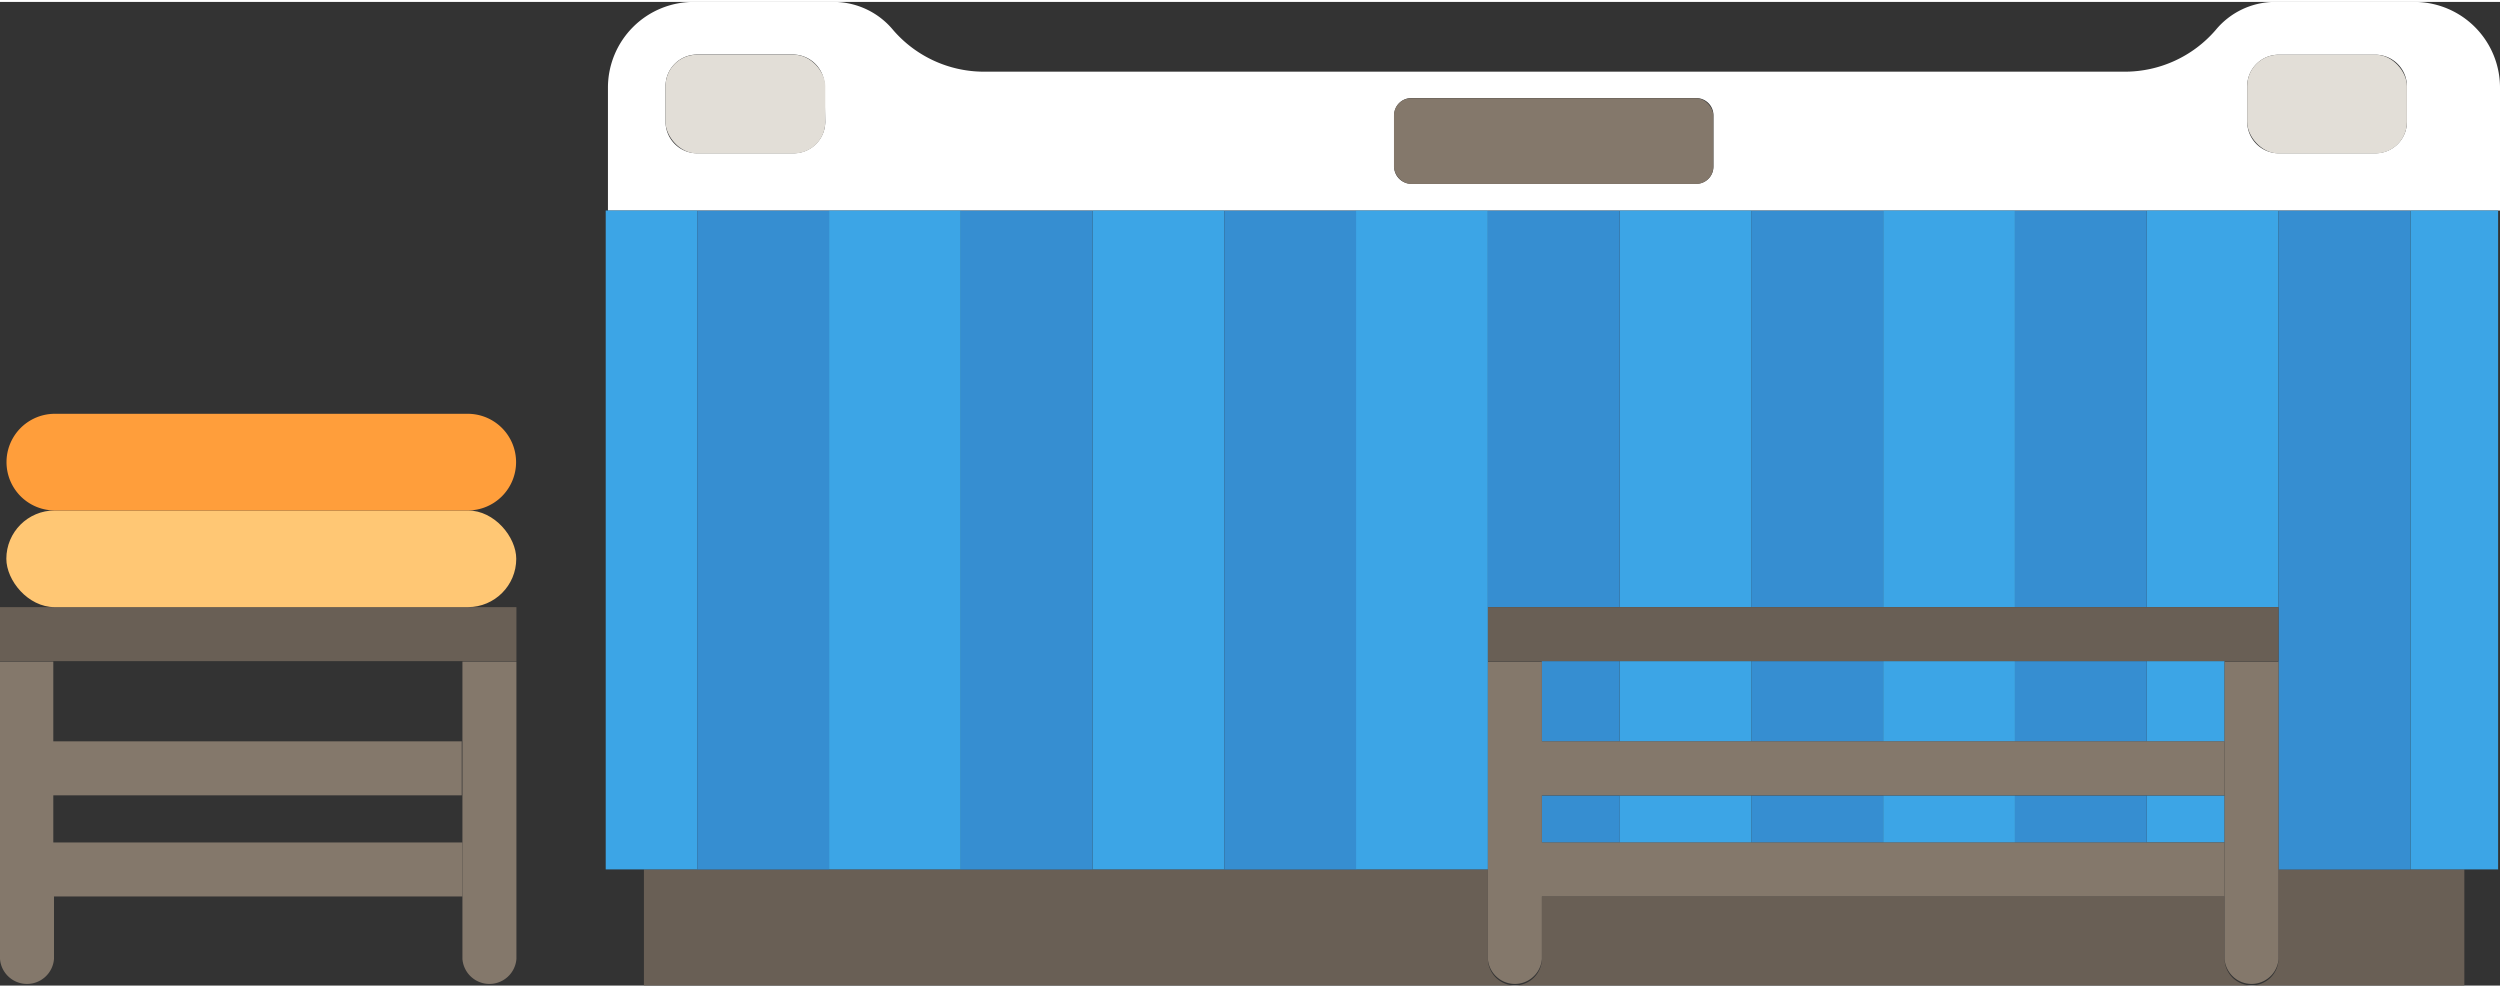
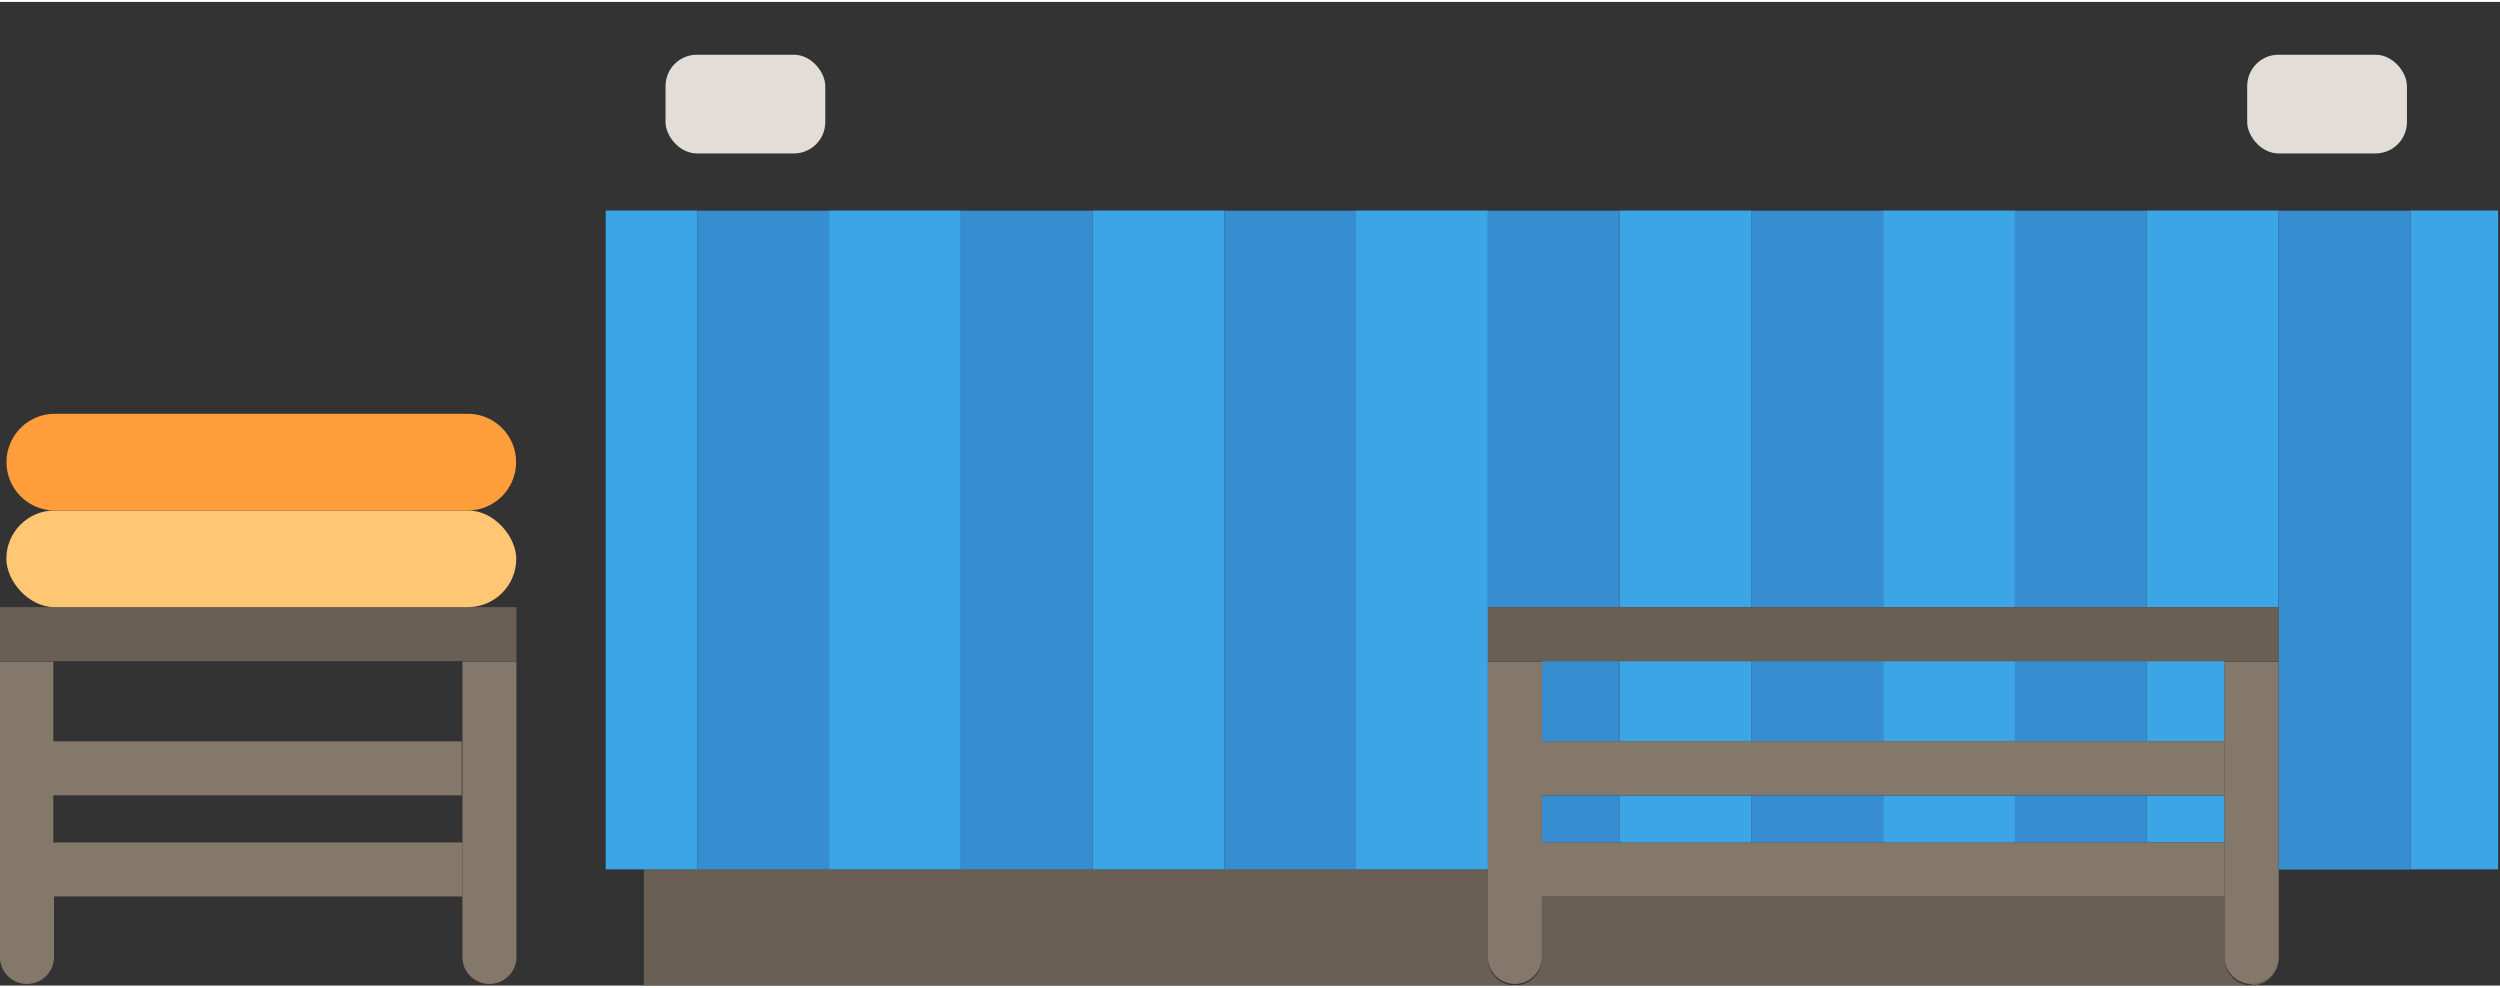
<svg xmlns="http://www.w3.org/2000/svg" width="200px" height="79px" id="Layer_1" data-name="Layer 1" viewBox="0 0 145.86 57.39">
  <rect x="0" y="0" width="145.86" height="57.39" fill="#333333" stroke="none" />
  <defs>
    <style>.cls-1{fill:none;}.cls-2{fill:#fff;}.cls-3{fill:#695f55;}.cls-4{fill:#3ca5e6;}.cls-5{fill:#84786b;}.cls-6{fill:#368ed1;}.cls-7{fill:#e2ded7;}.cls-8{fill:#ffc774;}.cls-9{fill:#ff9e3b;}</style>
  </defs>
  <rect class="cls-1" x="129.79" y="50.62" />
-   <path class="cls-2" d="M230.75,88.51a5,5,0,0,0-5-5h-8.2a4.5,4.5,0,0,0-3.39,1.64,7,7,0,0,1-5.28,2.43H142.25A7,7,0,0,1,137,85.15a4.52,4.52,0,0,0-3.39-1.64h-8.25a5,5,0,0,0-5,5v7.17H230.75Zm-97.71,2a1.85,1.85,0,0,1-1.84,1.83h-5.65a1.84,1.84,0,0,1-1.83-1.83v-2.1a1.84,1.84,0,0,1,1.83-1.83h5.65A1.85,1.85,0,0,1,133,88.42Zm51.82,2.61a1,1,0,0,1-1,1H167.23a1,1,0,0,1-1-1v-3a1,1,0,0,1,1-1h16.63a1,1,0,0,1,1,1Zm40.46-2.61a1.84,1.84,0,0,1-1.83,1.83h-5.66A1.84,1.84,0,0,1,216,90.52v-2.1a1.84,1.84,0,0,1,1.83-1.83h5.66a1.84,1.84,0,0,1,1.83,1.83Z" transform="translate(-84.89 -83.51)" />
  <path class="cls-3" d="M214.68,139.32v-5.2h0v1.58H174.85v3.62a1.57,1.57,0,0,1-1.58,1.57h43A1.57,1.57,0,0,1,214.68,139.32Z" transform="translate(-84.89 -83.51)" />
  <path class="cls-3" d="M171.7,139.32V135.7h0v-1.58H122.46v6.77h50.81A1.57,1.57,0,0,1,171.7,139.32Z" transform="translate(-84.89 -83.51)" />
-   <path class="cls-3" d="M217.83,137.64v1.68a1.57,1.57,0,0,1-1.58,1.57h12.42v-6.77H217.83v3.52Z" transform="translate(-84.89 -83.51)" />
+   <path class="cls-3" d="M217.83,137.64v1.68a1.57,1.57,0,0,1-1.58,1.57v-6.77H217.83v3.52Z" transform="translate(-84.89 -83.51)" />
  <path class="cls-4" d="M166.82,95.68H120.23v38.44H171.7V95.68h7.69v23.14h7.69V95.68h7.68v23.14h7.69V95.68h7.69v23.14h7.69V95.68h7.69v38.44h-7.69v0h12.81V95.68H166.82Zm-41.25,38.44V95.68h7.69v38.44Zm15.38,0V95.68h7.68v38.44Zm15.37,0V95.68H164v38.44Z" transform="translate(-84.89 -83.51)" />
-   <rect class="cls-5" x="81.33" y="5.62" width="18.63" height="5" rx="1" />
  <rect class="cls-6" x="71.43" y="12.18" width="7.69" height="38.44" />
  <rect class="cls-6" x="56.05" y="12.18" width="7.69" height="38.44" />
  <rect class="cls-6" x="102.18" y="38.46" width="7.69" height="4.69" />
  <rect class="cls-6" x="102.18" y="12.18" width="7.69" height="23.13" />
  <rect class="cls-6" x="102.18" y="46.3" width="7.69" height="2.75" />
  <rect class="cls-4" x="94.49" y="38.46" width="7.69" height="4.69" />
  <rect class="cls-4" x="94.49" y="46.3" width="7.69" height="2.75" />
  <rect class="cls-6" x="89.96" y="46.3" width="4.54" height="2.75" />
  <rect class="cls-6" x="86.81" y="12.18" width="7.69" height="23.13" />
  <rect class="cls-6" x="86.81" y="46.3" height="2.75" />
  <polygon class="cls-6" points="86.81 38.46 89.95 38.46 89.95 43.15 94.49 43.15 94.49 38.46 86.81 38.46 86.81 43.15 86.81 43.15 86.81 38.46" />
  <polygon class="cls-6" points="132.94 38.46 132.94 50.62 140.62 50.62 140.62 12.18 132.94 12.18 132.94 35.31 132.94 38.46 132.94 38.46" />
  <polygon class="cls-4" points="125.25 38.46 125.25 43.15 129.79 43.15 129.79 46.3 125.25 46.3 125.25 49.04 129.79 49.04 129.79 50.62 129.79 50.62 129.79 38.46 132.94 38.46 132.94 38.46 125.25 38.46" />
  <rect class="cls-6" x="117.56" y="38.46" width="7.69" height="4.69" />
  <rect class="cls-6" x="117.56" y="46.3" width="7.69" height="2.75" />
  <rect class="cls-6" x="117.56" y="12.18" width="7.69" height="23.13" />
  <rect class="cls-4" x="109.87" y="46.3" width="7.69" height="2.75" />
  <rect class="cls-4" x="109.87" y="38.46" width="7.69" height="4.69" />
  <rect class="cls-6" x="40.68" y="12.18" width="7.69" height="38.44" />
  <rect class="cls-7" x="38.83" y="3.08" width="9.32" height="5.76" rx="1.83" />
  <rect class="cls-7" x="131.11" y="3.08" width="9.32" height="5.76" rx="1.83" />
  <path class="cls-5" d="M174.85,139.32V135.7h39.83v-1.58h0v-1.57H174.85V129.8h39.83v-3.15H174.85V122H171.7v4.68h0v3.15h0v2.75h0v1.57h0v1.58h0v3.62a1.58,1.58,0,0,0,3.15,0Z" transform="translate(-84.89 -83.51)" />
  <polygon class="cls-3" points="102.18 38.46 109.87 38.46 117.56 38.46 125.25 38.46 132.94 38.46 132.94 35.31 125.25 35.31 117.56 35.31 109.87 35.31 102.18 35.31 94.49 35.31 86.81 35.31 86.81 38.46 94.49 38.46 102.18 38.46" />
  <path class="cls-5" d="M217.83,122h-3.15v12.15h0v5.2a1.58,1.58,0,0,0,3.15,0v-1.68h0v-3.52h0Z" transform="translate(-84.89 -83.51)" />
  <polygon class="cls-3" points="0 35.31 0 38.46 30.13 38.46 30.13 35.31 27.31 35.31 3.19 35.31 0 35.31" />
  <path class="cls-5" d="M88,122H84.89v4.68h0v3.15h0v2.75h0v3.15h0v3.62a1.58,1.58,0,0,0,3.15,0V135.7h23.83v-3.15H88V129.8h23.83v-3.15H88Z" transform="translate(-84.89 -83.51)" />
  <path class="cls-5" d="M111.87,122v17.35a1.58,1.58,0,0,0,3.15,0v-1.68h0V122Z" transform="translate(-84.89 -83.51)" />
  <rect class="cls-8" x="0.37" y="29.67" width="29.75" height="5.64" rx="2.82" />
  <path class="cls-9" d="M115,110.36a2.82,2.82,0,0,0-2.82-2.82H88.09a2.82,2.82,0,0,0,0,5.64H112.2A2.82,2.82,0,0,0,115,110.36Z" transform="translate(-84.89 -83.51)" />
</svg>